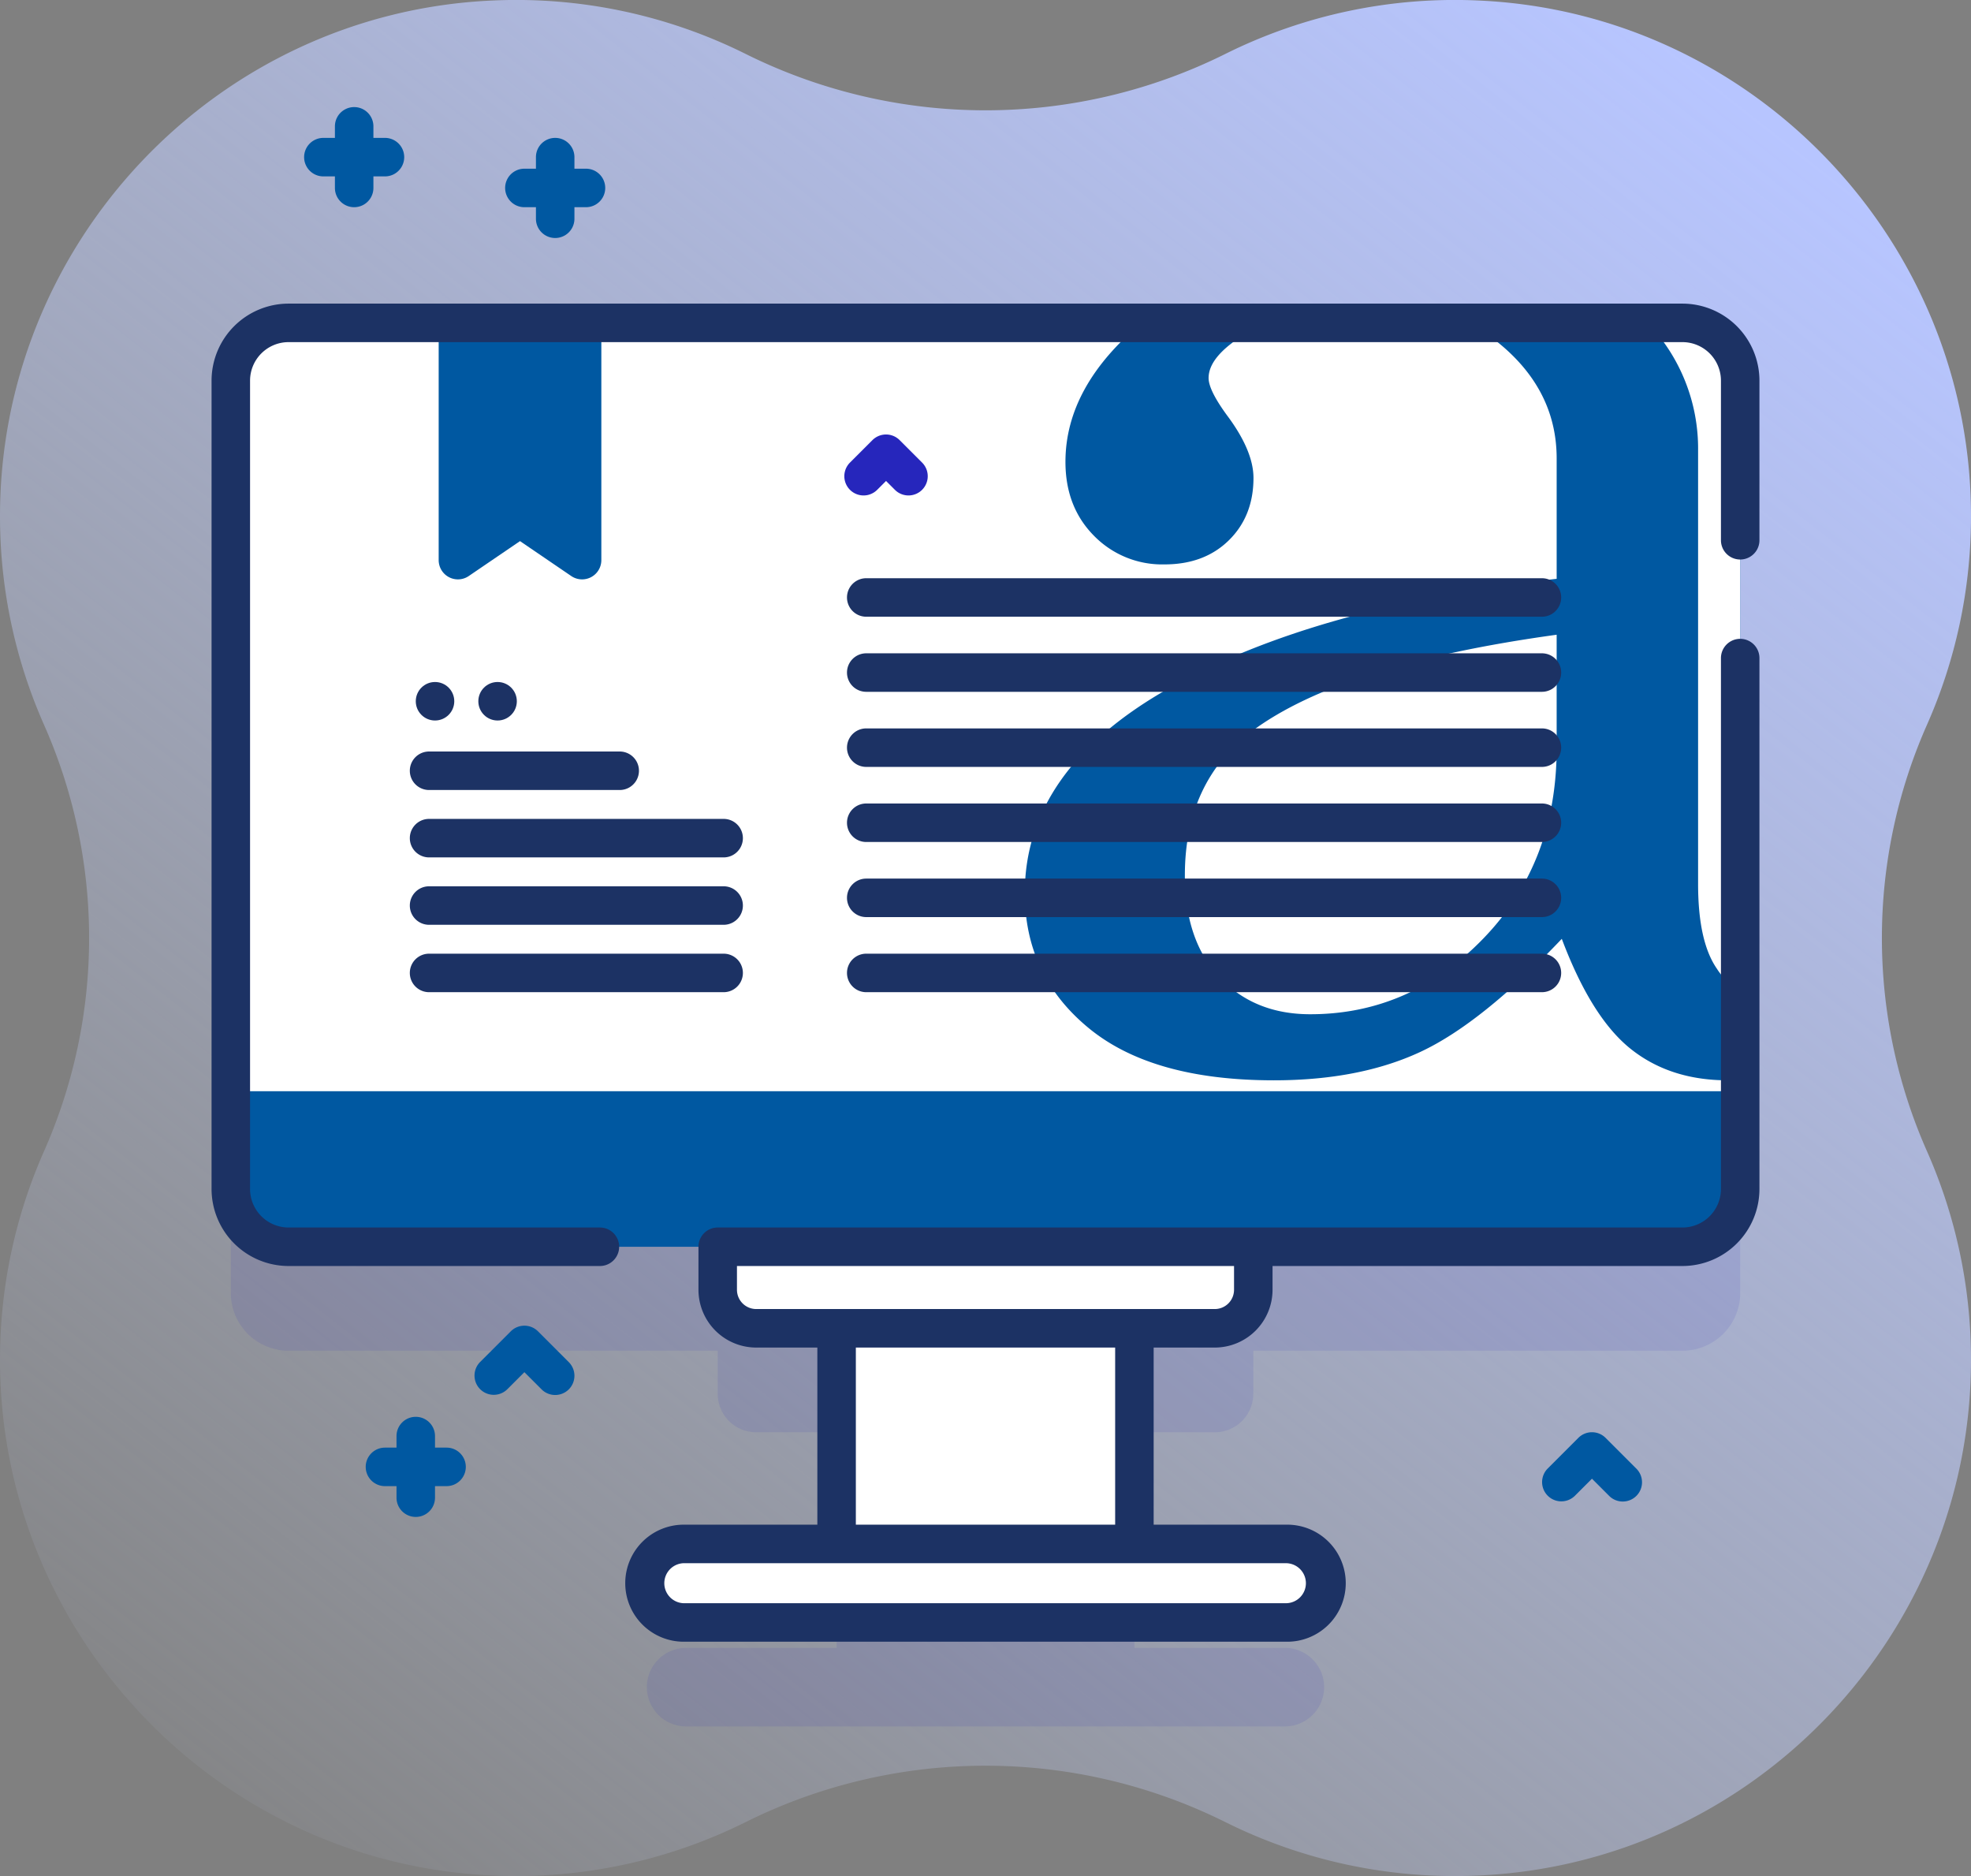
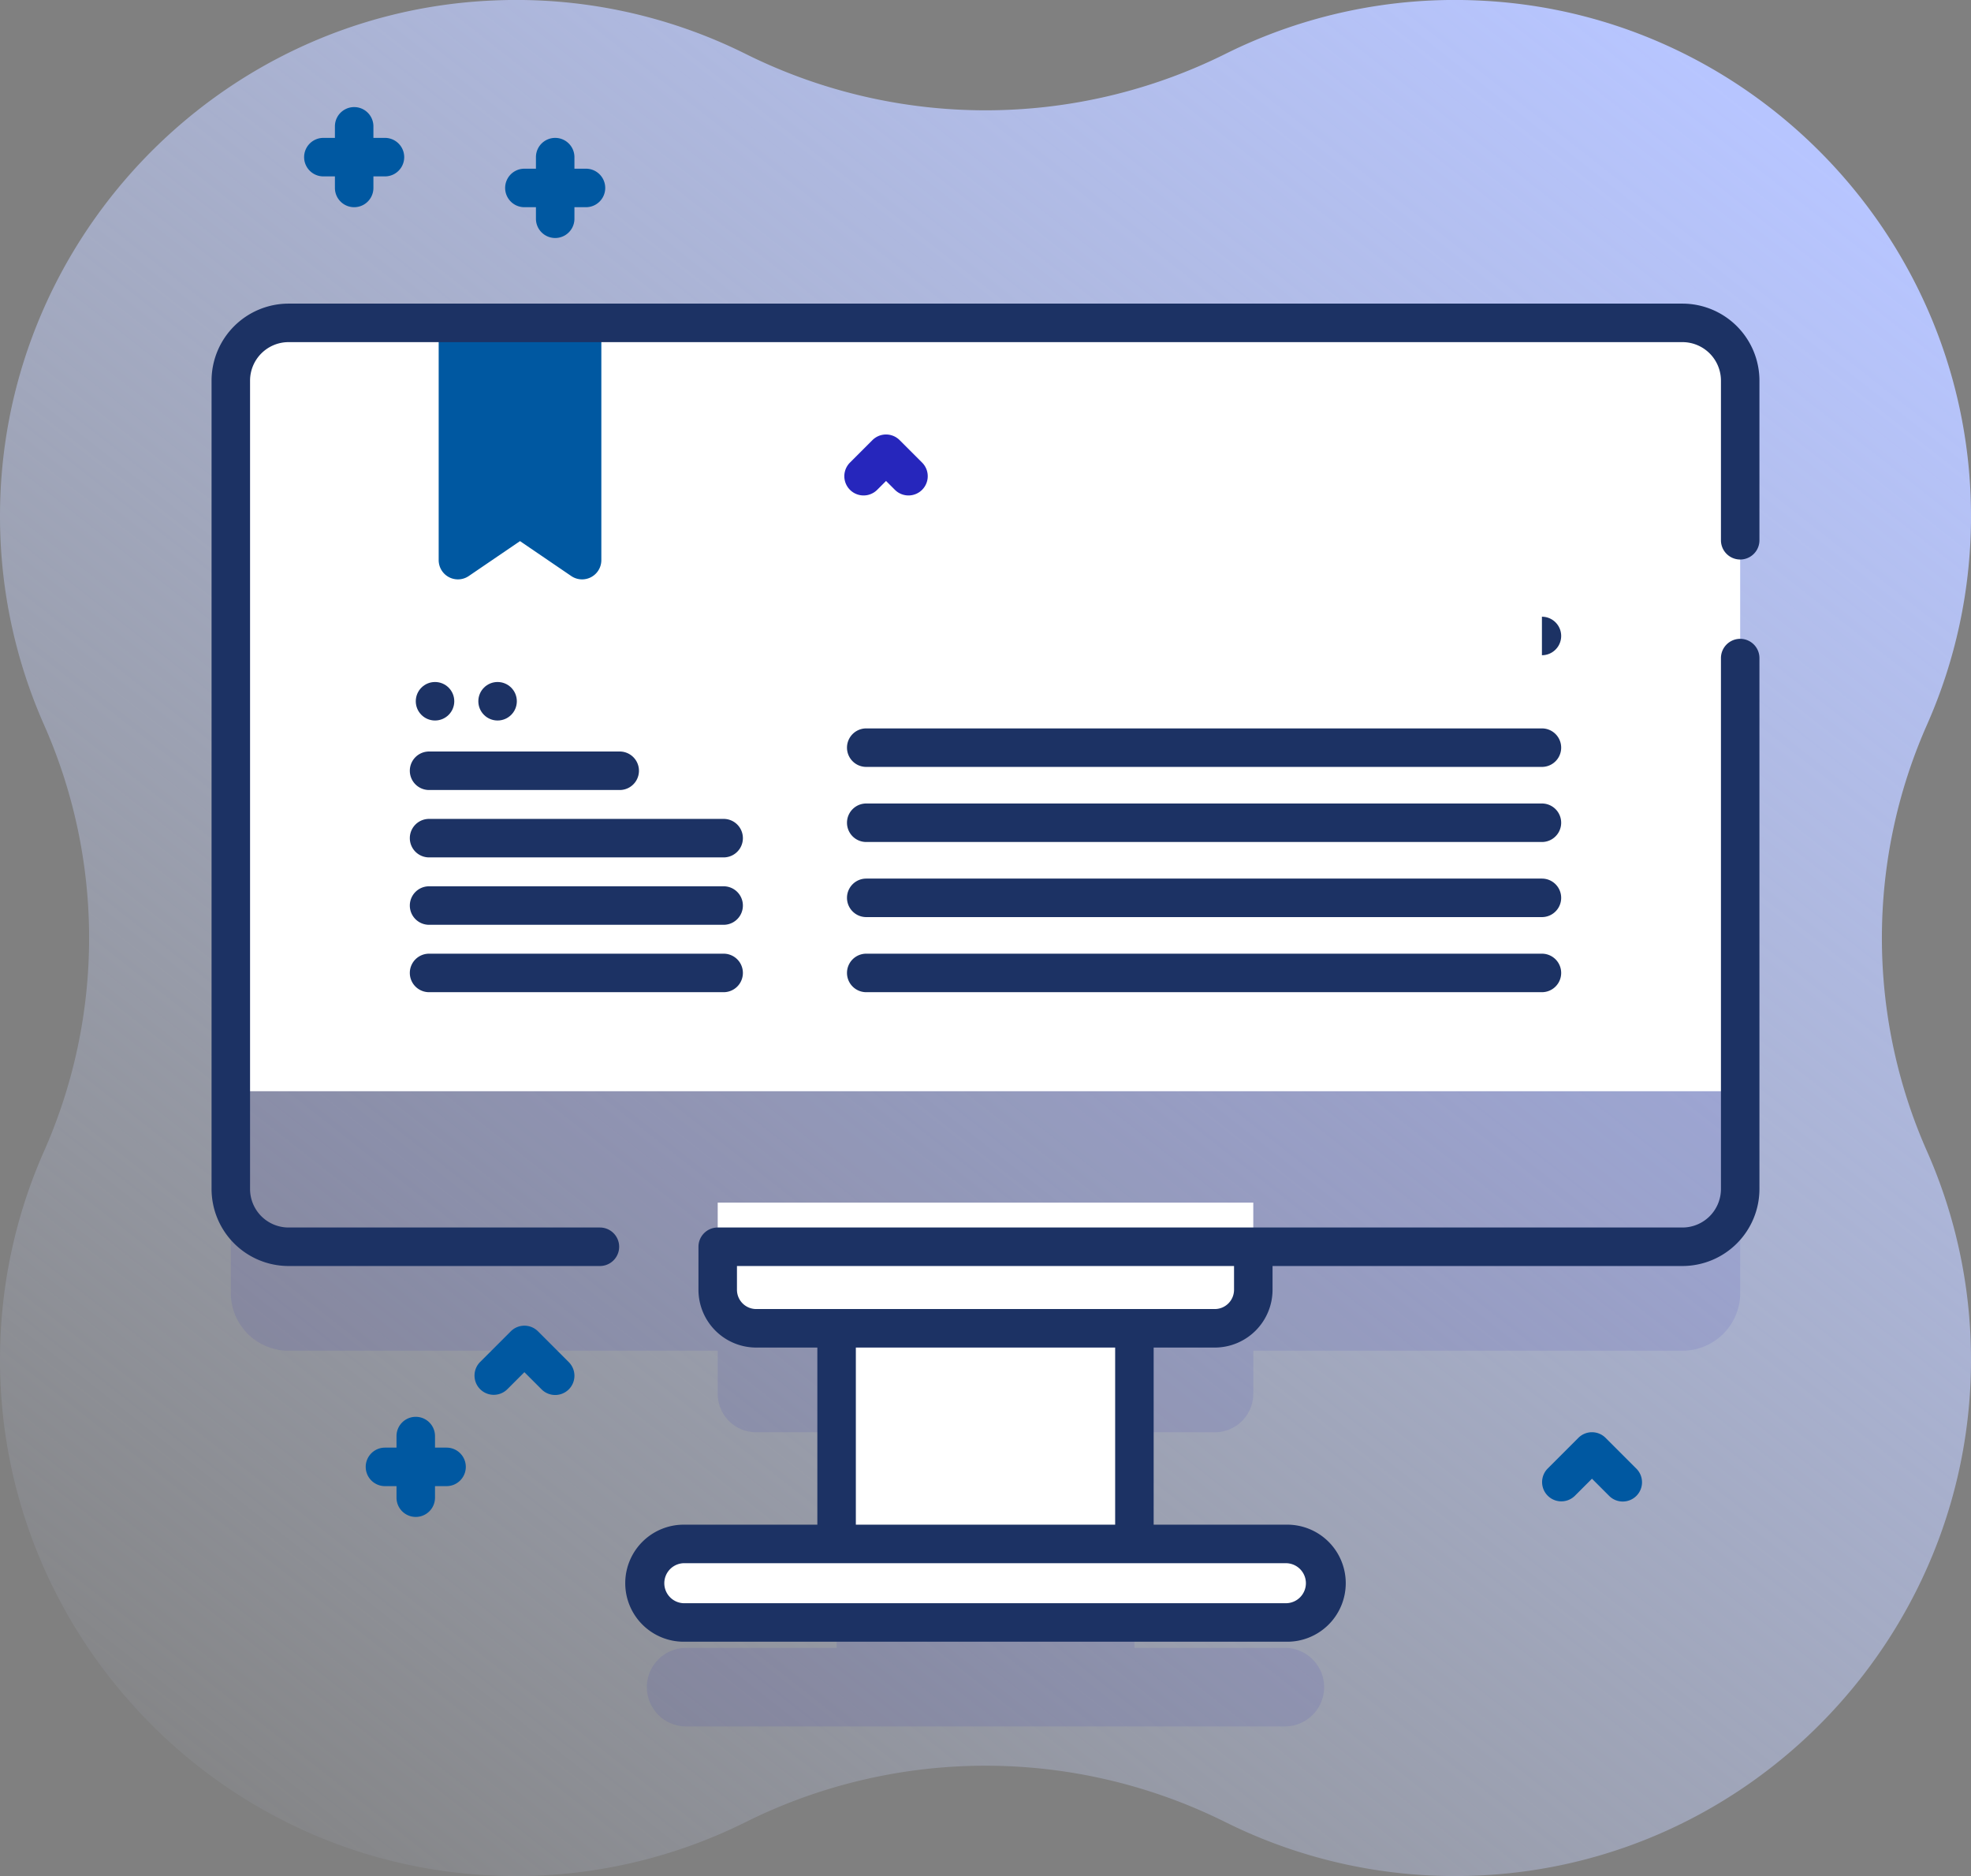
<svg xmlns="http://www.w3.org/2000/svg" width="511.999" height="487.225" viewBox="0 0 511.999 487.225">
  <rect x="0" y="0" width="511.999" height="487.225" fill="#808080" stroke="none" />
  <defs>
    <linearGradient id="linear-gradient" x1="0.073" y1="1.033" x2="0.896" y2="0.06" gradientUnits="objectBoundingBox">
      <stop offset="0" stop-color="#d2deff" stop-opacity="0" />
      <stop offset="1" stop-color="#b7c5ff" />
    </linearGradient>
  </defs>
  <g id="online-learning" transform="translate(0 -12.388)">
    <g id="Group_1864" data-name="Group 1864">
      <path id="Path_4831" data-name="Path 4831" d="M500.574,200.6a133.442,133.442,0,0,0,11.419-52.921c.684-71.971-56.211-132.1-128.121-135.166a133.657,133.657,0,0,0-65.495,13.843,139.859,139.859,0,0,1-124.757,0,133.651,133.651,0,0,0-65.494-13.843C56.218,15.581-.677,75.707.006,147.679A133.459,133.459,0,0,0,11.425,200.6a136.786,136.786,0,0,1,0,110.8A133.447,133.447,0,0,0,.006,364.322c-.683,71.972,56.212,132.1,128.122,135.165a133.651,133.651,0,0,0,65.494-13.843,139.855,139.855,0,0,1,124.755,0,133.654,133.654,0,0,0,65.495,13.843c71.909-3.067,128.8-63.194,128.121-135.165A133.459,133.459,0,0,0,500.574,311.4a136.789,136.789,0,0,1,0-110.8Z" fill="url(#linear-gradient)" />
      <g id="Group_1863" data-name="Group 1863">
        <path id="Path_4832" data-name="Path 4832" d="M437.044,123.242H74.956a15,15,0,0,0-15,15V348.186a15,15,0,0,0,15,15H186.437v11.179a10,10,0,0,0,10,10H217.32v56H177.967a10.2,10.2,0,0,0,0,20.393H334.032a10.2,10.2,0,0,0,0-20.393H294.68v-56h20.883a10,10,0,0,0,10-10V363.186H437.044a15,15,0,0,0,15-15V138.242a15,15,0,0,0-15-15Z" fill="#2626bc" opacity="0.1" />
        <g id="Group_1838" data-name="Group 1838">
          <path id="Path_4833" data-name="Path 4833" d="M116,388.352h-3v-3a5,5,0,0,0-10,0v3h-3a5,5,0,0,0,0,10h3v3a5,5,0,0,0,10,0v-3h3a5,5,0,1,0,0-10Z" fill="#0058a1" />
          <path id="Path_4834" data-name="Path 4834" d="M100,48.2H97v-3a5,5,0,0,0-10,0v3H84a5,5,0,0,0,0,10h3v3a5,5,0,0,0,10,0v-3h3a5,5,0,0,0,0-10Z" fill="#0058a1" />
          <path id="Path_4835" data-name="Path 4835" d="M152.218,56.2h-3v-3a5,5,0,0,0-10,0v3h-3a5,5,0,1,0,0,10h3v3a5,5,0,0,0,10,0v-3h3a5,5,0,0,0,0-10Z" fill="#0058a1" />
          <path id="Path_4836" data-name="Path 4836" d="M144.218,374.684a4.983,4.983,0,0,1-3.535-1.464l-4.465-4.464-4.465,4.464a5,5,0,0,1-7.07-7.071l8-8a5,5,0,0,1,7.07,0l8,8a5,5,0,0,1-3.535,8.535Z" fill="#0058a1" />
          <path id="Path_4837" data-name="Path 4837" d="M421.54,402.352a4.983,4.983,0,0,1-3.535-1.464l-4.465-4.464-4.465,4.464a5,5,0,0,1-7.07-7.071l8-8a5,5,0,0,1,7.07,0l8,8a5,5,0,0,1-3.535,8.535Z" fill="#0058a1" />
        </g>
        <g id="Group_1862" data-name="Group 1862">
          <path id="Path_4838" data-name="Path 4838" d="M217.32,327.635h77.36V426.7H217.32Z" fill="#fff" />
          <path id="Path_4839" data-name="Path 4839" d="M315.563,357.365H196.437a10,10,0,0,1-10-10V324.717H325.562v22.648A10,10,0,0,1,315.563,357.365Z" fill="#fff" />
          <g id="Group_1842" data-name="Group 1842">
-             <path id="Path_4840" data-name="Path 4840" d="M437.044,336.186H74.956a15,15,0,0,1-15-15V111.242a15,15,0,0,1,15-15H437.044a15,15,0,0,1,15,15V321.186A15,15,0,0,1,437.044,336.186Z" fill="#0058a1" />
            <g id="Group_1841" data-name="Group 1841">
              <path id="Path_4841" data-name="Path 4841" d="M452.042,295.79H59.956V111.242a15,15,0,0,1,15-15H437.042a15,15,0,0,1,15,15Z" fill="#fff" />
              <g id="Group_1839" data-name="Group 1839">
                <path id="Path_4842" data-name="Path 4842" d="M148.392,161.991l-13.312-9.069-13.312,9.069a5,5,0,0,1-7.815-4.132V96.242h42.255v61.617a5,5,0,0,1-7.816,4.132Z" fill="#0058a1" />
              </g>
              <g id="Group_1840" data-name="Group 1840">
-                 <path id="Path_4843" data-name="Path 4843" d="M313.951,110.568q0-5.716,9.9-11.661a51.755,51.755,0,0,1,5.331-2.665H296.562q-19.788,16.539-19.794,36.105,0,11.673,7.373,19.148a24.758,24.758,0,0,0,18.365,7.475q10.346,0,16.72-6.273t6.386-16.164q0-6.823-6.386-15.62Q313.952,113.869,313.951,110.568Zm132,153.349q-4.85-7.044-4.844-22.006V129.273a47.2,47.2,0,0,0-13.1-33.031h-46.87a45.079,45.079,0,0,1,9.812,6.624q13.425,11.894,13.419,28.608v31.239q-62.7,7.044-100.433,28.267t-37.728,53.359q0,21.336,16.5,34.971,16.488,13.645,48.175,13.646,22.221,0,38.068-7.373T405.7,256.215q7.691,20.453,17.922,28.6t25.193,8.144c1.089,0,2.167-.034,3.233-.125V269.656A16.64,16.64,0,0,1,445.953,263.917Zm-41.585-57.2q0,29.707-19.023,49.388-19.039,19.7-45,19.692-14.514,0-23.537-9.574t-9.018-26.509q0-24.2,17.378-37.4,23.31-17.371,79.2-25.08Z" fill="#0058a1" />
-               </g>
+                 </g>
            </g>
          </g>
          <g id="Group_1860" data-name="Group 1860">
            <g id="Group_1858" data-name="Group 1858">
              <g id="Group_1849" data-name="Group 1849">
                <g id="Group_1843" data-name="Group 1843">
-                   <path id="Path_4844" data-name="Path 4844" d="M400.54,172.557H225.02a5,5,0,0,1,0-10H400.54a5,5,0,0,1,0,10Z" fill="#1c3264" />
+                   <path id="Path_4844" data-name="Path 4844" d="M400.54,172.557H225.02H400.54a5,5,0,0,1,0,10Z" fill="#1c3264" />
                </g>
                <g id="Group_1844" data-name="Group 1844">
-                   <path id="Path_4845" data-name="Path 4845" d="M400.54,192.06H225.02a5,5,0,1,1,0-10H400.54a5,5,0,0,1,0,10Z" fill="#1c3264" />
-                 </g>
+                   </g>
                <g id="Group_1845" data-name="Group 1845">
                  <path id="Path_4846" data-name="Path 4846" d="M400.54,211.563H225.02a5,5,0,0,1,0-10H400.54a5,5,0,0,1,0,10Z" fill="#1c3264" />
                </g>
                <g id="Group_1846" data-name="Group 1846">
                  <path id="Path_4847" data-name="Path 4847" d="M400.54,231.065H225.02a5,5,0,1,1,0-10H400.54a5,5,0,0,1,0,10Z" fill="#1c3264" />
                </g>
                <g id="Group_1847" data-name="Group 1847">
                  <path id="Path_4848" data-name="Path 4848" d="M400.54,250.568H225.02a5,5,0,0,1,0-10H400.54a5,5,0,0,1,0,10Z" fill="#1c3264" />
                </g>
                <g id="Group_1848" data-name="Group 1848">
                  <path id="Path_4849" data-name="Path 4849" d="M400.54,260.071a5,5,0,0,1,0,10H225.02a5,5,0,0,1,0-10Z" fill="#1c3264" />
                </g>
              </g>
              <g id="Group_1857" data-name="Group 1857">
                <g id="Group_1852" data-name="Group 1852">
                  <g id="Group_1850" data-name="Group 1850">
                    <path id="Path_4850" data-name="Path 4850" d="M160.978,217.563h-49.52a5,5,0,0,1,0-10h49.52a5,5,0,0,1,0,10Z" fill="#1c3264" />
                  </g>
                  <g id="Group_1851" data-name="Group 1851">
                    <path id="Path_4851" data-name="Path 4851" d="M187.978,235.065h-76.52a5,5,0,0,1,0-10h76.52a5,5,0,1,1,0,10Z" fill="#1c3264" />
                  </g>
                </g>
                <g id="Group_1855" data-name="Group 1855">
                  <g id="Group_1853" data-name="Group 1853">
                    <path id="Path_4852" data-name="Path 4852" d="M187.978,252.568h-76.52a5,5,0,1,1,0-10h76.52a5,5,0,0,1,0,10Z" fill="#1c3264" />
                  </g>
                  <g id="Group_1854" data-name="Group 1854">
                    <path id="Path_4853" data-name="Path 4853" d="M187.978,270.071h-76.52a5,5,0,1,1,0-10h76.52a5,5,0,0,1,0,10Z" fill="#1c3264" />
                  </g>
                </g>
                <g id="Group_1856" data-name="Group 1856">
                  <circle id="Ellipse_383" data-name="Ellipse 383" cx="5" cy="5" r="5" transform="translate(108.005 189.512)" fill="#1c3264" />
                  <circle id="Ellipse_384" data-name="Ellipse 384" cx="5" cy="5" r="5" transform="translate(124.255 189.512)" fill="#1c3264" />
                </g>
              </g>
            </g>
            <g id="Group_1859" data-name="Group 1859">
              <path id="Path_4854" data-name="Path 4854" d="M236,141.063a4.984,4.984,0,0,1-3.535-1.464l-2.3-2.3-2.3,2.3a5,5,0,0,1-7.072-7.071l5.833-5.833a5,5,0,0,1,7.071,0l5.834,5.833A5,5,0,0,1,236,141.063Z" fill="#2626bc" />
            </g>
          </g>
          <path id="Path_4855" data-name="Path 4855" d="M334.033,433.758H177.967a10.2,10.2,0,0,1,0-20.392H334.032a10.2,10.2,0,0,1,0,20.392Z" fill="#fff" />
          <g id="Group_1861" data-name="Group 1861">
            <path id="Path_4856" data-name="Path 4856" d="M437.044,91.242H74.956a20.023,20.023,0,0,0-20,20V321.186a20.023,20.023,0,0,0,20,20h80.881a5,5,0,0,0,0-10H74.956a10.011,10.011,0,0,1-10-10V111.242a10.011,10.011,0,0,1,10-10H437.044a10.011,10.011,0,0,1,10,10V152.7a5,5,0,0,0,10,0V111.242a20.023,20.023,0,0,0-20-20Z" fill="#1c3264" />
            <path id="Path_4857" data-name="Path 4857" d="M452.044,178.3a5,5,0,0,0-5,5V321.186a10.011,10.011,0,0,1-10,10H186.437a5,5,0,0,0-5,5v11.179a15.017,15.017,0,0,0,15,15H212.32v46H177.967a15.2,15.2,0,1,0,0,30.392H334.031a15.2,15.2,0,1,0,0-30.392H299.68v-46h15.883a15.017,15.017,0,0,0,15-15v-6.179H437.044a20.023,20.023,0,0,0,20-20V183.3A5,5,0,0,0,452.044,178.3ZM339.229,423.561a5.2,5.2,0,0,1-5.2,5.2H177.968a5.2,5.2,0,1,1,0-10.392H334.032A5.2,5.2,0,0,1,339.229,423.561Zm-49.549-15.2H222.32v-46h67.359v46Zm30.882-61a5.006,5.006,0,0,1-5,5H196.437a5.006,5.006,0,0,1-5-5v-6.179H320.562Z" fill="#1c3264" />
          </g>
        </g>
      </g>
    </g>
  </g>
</svg>